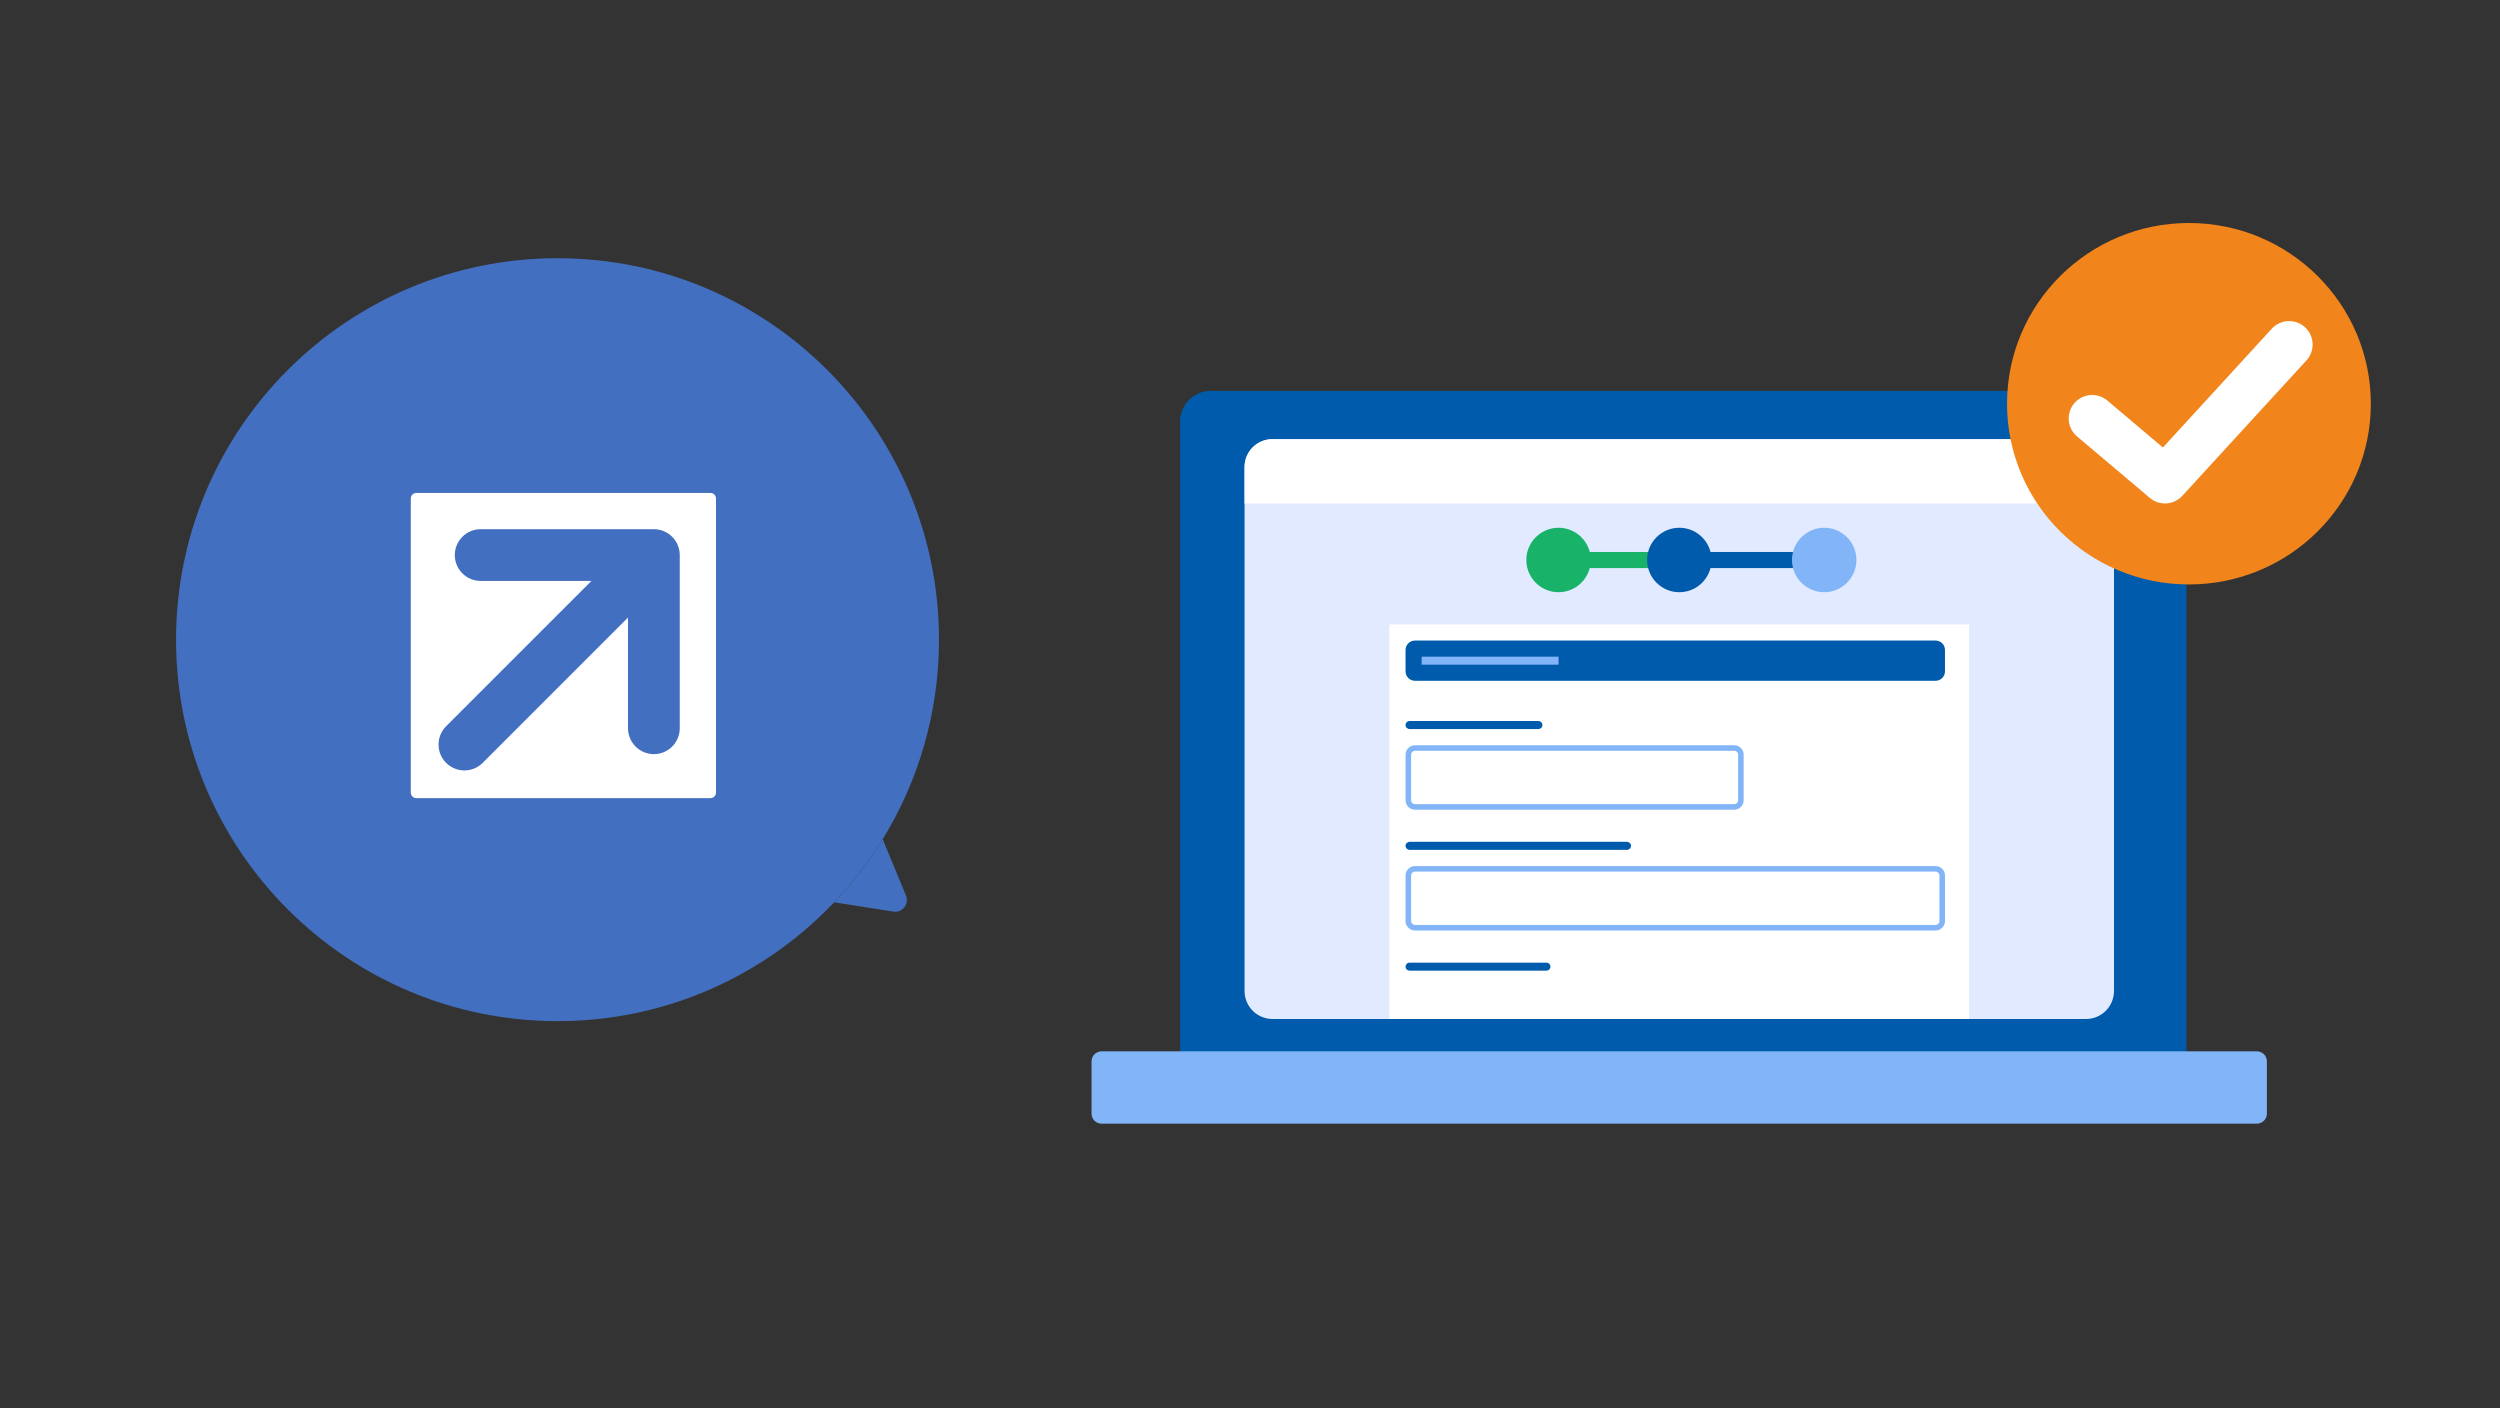
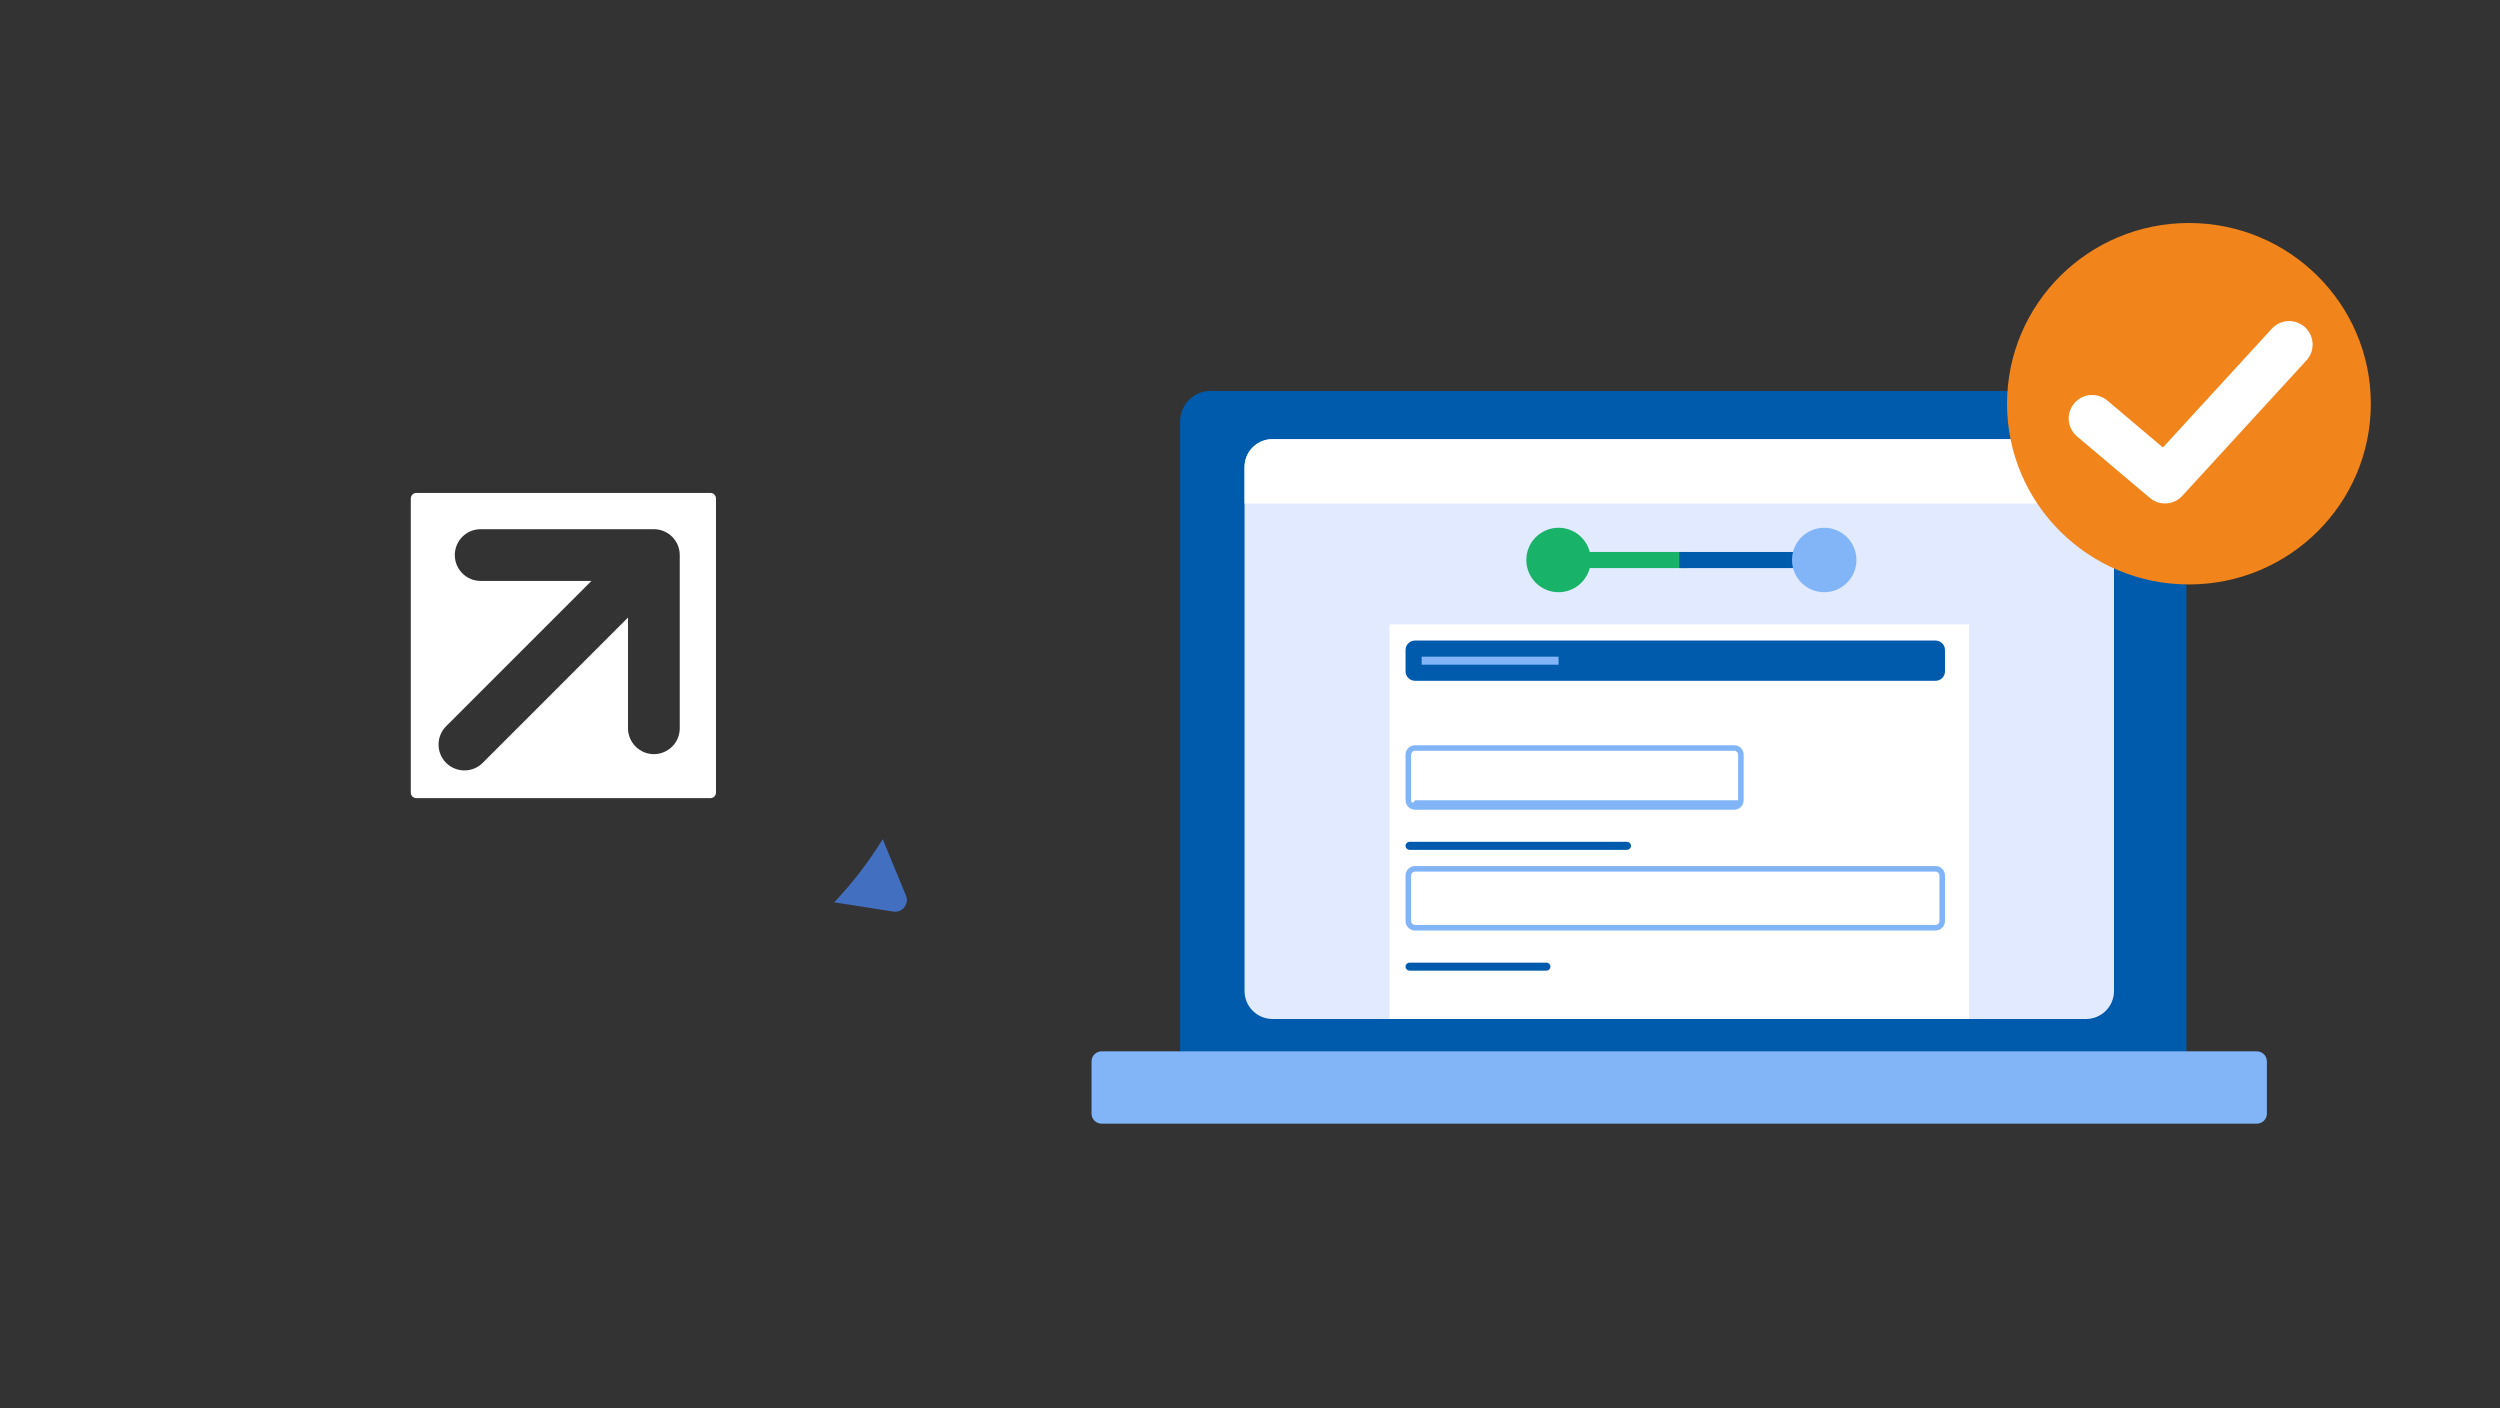
<svg xmlns="http://www.w3.org/2000/svg" width="213" height="120" viewBox="0 0 213 120" fill="none">
  <rect x="0" y="0" width="213" height="120" fill="#333333" stroke="none" />
  <path d="M186.284 90.255V35.916C186.284 34.479 185.12 33.307 183.683 33.307H103.146C101.709 33.307 100.545 34.471 100.545 35.916V90.255H186.284Z" fill="#005BAC" />
  <path d="M93.867 95.738H192.271C192.752 95.738 193.138 95.353 193.138 94.887V90.423C193.138 89.95 192.752 89.572 192.271 89.572H93.867C93.385 89.572 93 89.957 93 90.423V94.887C93 95.361 93.385 95.738 93.867 95.738Z" fill="#82B5F7" />
  <path d="M177.728 37.417H108.42C107.103 37.417 106.036 38.485 106.036 39.802V84.434C106.036 85.751 107.103 86.818 108.42 86.818H177.728C179.045 86.818 180.112 85.751 180.112 84.434V39.802C180.112 38.485 179.045 37.417 177.728 37.417Z" fill="#E2EAFF" />
  <path d="M108.396 37.417H177.752C179.053 37.417 180.112 38.477 180.112 39.778V42.901H106.036V39.778C106.036 38.477 107.096 37.417 108.396 37.417Z" fill="white" />
  <path d="M167.768 53.202H118.381V86.818H167.768V53.202Z" fill="white" />
  <path d="M147.766 63.728H120.556C120.246 63.728 119.994 63.979 119.994 64.29V68.176C119.994 68.486 120.246 68.738 120.556 68.738H147.766C148.076 68.738 148.327 68.486 148.327 68.176V64.29C148.327 63.979 148.076 63.728 147.766 63.728Z" fill="white" />
-   <path d="M147.758 63.968C147.934 63.968 148.087 64.113 148.087 64.298V68.184C148.087 68.36 147.942 68.513 147.758 68.513H120.556C120.379 68.513 120.227 68.368 120.227 68.184V64.298C120.227 64.121 120.371 63.968 120.556 63.968H147.758ZM147.758 63.495H120.556C120.115 63.495 119.753 63.856 119.753 64.298V68.184C119.753 68.625 120.115 68.987 120.556 68.987H147.758C148.199 68.987 148.56 68.625 148.56 68.184V64.298C148.56 63.856 148.199 63.495 147.758 63.495Z" fill="#82B5F7" />
+   <path d="M147.758 63.968C147.934 63.968 148.087 64.113 148.087 64.298V68.184H120.556C120.379 68.513 120.227 68.368 120.227 68.184V64.298C120.227 64.121 120.371 63.968 120.556 63.968H147.758ZM147.758 63.495H120.556C120.115 63.495 119.753 63.856 119.753 64.298V68.184C119.753 68.625 120.115 68.987 120.556 68.987H147.758C148.199 68.987 148.56 68.625 148.56 68.184V64.298C148.56 63.856 148.199 63.495 147.758 63.495Z" fill="#82B5F7" />
  <path d="M164.91 54.575H120.556C120.112 54.575 119.753 54.934 119.753 55.378V57.2C119.753 57.644 120.112 58.003 120.556 58.003H164.91C165.353 58.003 165.712 57.644 165.712 57.2V55.378C165.712 54.934 165.353 54.575 164.91 54.575Z" fill="#005BAC" />
-   <path d="M131.07 61.431H120.098C119.907 61.431 119.753 61.584 119.753 61.773C119.753 61.961 119.907 62.114 120.098 62.114H131.07C131.261 62.114 131.415 61.961 131.415 61.773C131.415 61.584 131.261 61.431 131.07 61.431Z" fill="#005BAC" />
  <path d="M132.788 55.948H121.125V56.63H132.788V55.948Z" fill="#82B5F7" />
  <path d="M143.761 47.028H132.098V48.401H143.761V47.028Z" fill="#18B268" />
  <path d="M154.741 47.028H143.078V48.401H154.741V47.028Z" fill="#005BAC" />
  <path d="M164.91 74.02H120.556C120.246 74.02 119.994 74.272 119.994 74.582V78.468C119.994 78.779 120.246 79.03 120.556 79.03H164.91C165.22 79.03 165.472 78.779 165.472 78.468V74.582C165.472 74.272 165.22 74.02 164.91 74.02Z" fill="white" />
  <path d="M164.91 74.261C165.087 74.261 165.239 74.406 165.239 74.591V78.476C165.239 78.653 165.095 78.806 164.91 78.806H120.556C120.379 78.806 120.227 78.661 120.227 78.476V74.591C120.227 74.414 120.371 74.261 120.556 74.261H164.91ZM164.91 73.788H120.556C120.115 73.788 119.753 74.149 119.753 74.591V78.476C119.753 78.918 120.115 79.279 120.556 79.279H164.91C165.352 79.279 165.713 78.918 165.713 78.476V74.591C165.713 74.149 165.352 73.788 164.91 73.788Z" fill="#82B5F7" />
  <path d="M138.615 71.724H120.098C119.907 71.724 119.753 71.877 119.753 72.066C119.753 72.254 119.907 72.407 120.098 72.407H138.615C138.806 72.407 138.96 72.254 138.96 72.066C138.96 71.877 138.806 71.724 138.615 71.724Z" fill="#005BAC" />
  <path d="M131.752 82.017H120.098C119.907 82.017 119.753 82.17 119.753 82.358C119.753 82.547 119.907 82.7 120.098 82.7H131.752C131.943 82.7 132.098 82.547 132.098 82.358C132.098 82.17 131.943 82.017 131.752 82.017Z" fill="#005BAC" />
  <path d="M132.788 50.456C134.304 50.456 135.533 49.227 135.533 47.71C135.533 46.194 134.304 44.965 132.788 44.965C131.271 44.965 130.042 46.194 130.042 47.71C130.042 49.227 131.271 50.456 132.788 50.456Z" fill="#18B268" />
-   <path d="M143.078 50.456C144.594 50.456 145.823 49.227 145.823 47.71C145.823 46.194 144.594 44.965 143.078 44.965C141.562 44.965 140.333 46.194 140.333 47.71C140.333 49.227 141.562 50.456 143.078 50.456Z" fill="#005BAC" />
  <path d="M155.423 50.456C156.939 50.456 158.168 49.227 158.168 47.71C158.168 46.194 156.939 44.965 155.423 44.965C153.907 44.965 152.678 46.194 152.678 47.71C152.678 49.227 153.907 50.456 155.423 50.456Z" fill="#82B5F7" />
  <path d="M186.497 49.795C195.055 49.795 201.994 42.902 201.994 34.398C201.994 25.894 195.055 19 186.497 19C177.938 19 171 25.894 171 34.398C171 42.902 177.938 49.795 186.497 49.795Z" fill="#F1851B" />
  <path d="M178.252 35.653L184.457 40.894L195.034 29.355" stroke="white" stroke-width="4" stroke-linecap="round" stroke-linejoin="round" />
-   <path d="M80 54.5C80 60.732 78.246 66.554 75.205 71.5C74.014 73.436 72.627 75.237 71.07 76.877C65.148 83.112 56.778 87 47.5 87C29.551 87 15 72.449 15 54.5C15 36.551 29.551 22 47.5 22C65.449 22 80 36.551 80 54.5Z" fill="#436FC0" />
  <path d="M76.109 77.667C76.88 77.788 77.487 77.018 77.188 76.297L75.205 71.5C74.014 73.436 72.627 75.237 71.07 76.877L76.109 77.667Z" fill="#436FC0" />
  <g clip-path="url(#clip0_2037_72993)">
    <path d="M60.532 42H35.468C35.211 42 35 42.211 35 42.468V67.532C35 67.791 35.211 68 35.468 68H60.532C60.791 68 61.002 67.789 61.002 67.532V42.468C61.002 42.211 60.791 42 60.532 42ZM57.915 62.049C57.915 63.265 56.925 64.253 55.711 64.253C54.497 64.253 53.507 63.263 53.507 62.049V52.613L41.127 64.994C40.711 65.41 40.157 65.64 39.567 65.64C38.98 65.64 38.424 65.41 38.008 64.994C37.151 64.136 37.151 62.736 38.008 61.876L50.391 49.495H40.951C39.735 49.495 38.749 48.507 38.749 47.291C38.749 46.075 39.735 45.087 40.951 45.087H55.711C56.925 45.087 57.915 46.077 57.915 47.291V62.049Z" fill="white" />
  </g>
  <defs>
    <clipPath id="clip0_2037_72993">
      <rect width="32" height="32" fill="white" transform="translate(32 39)" />
    </clipPath>
  </defs>
</svg>